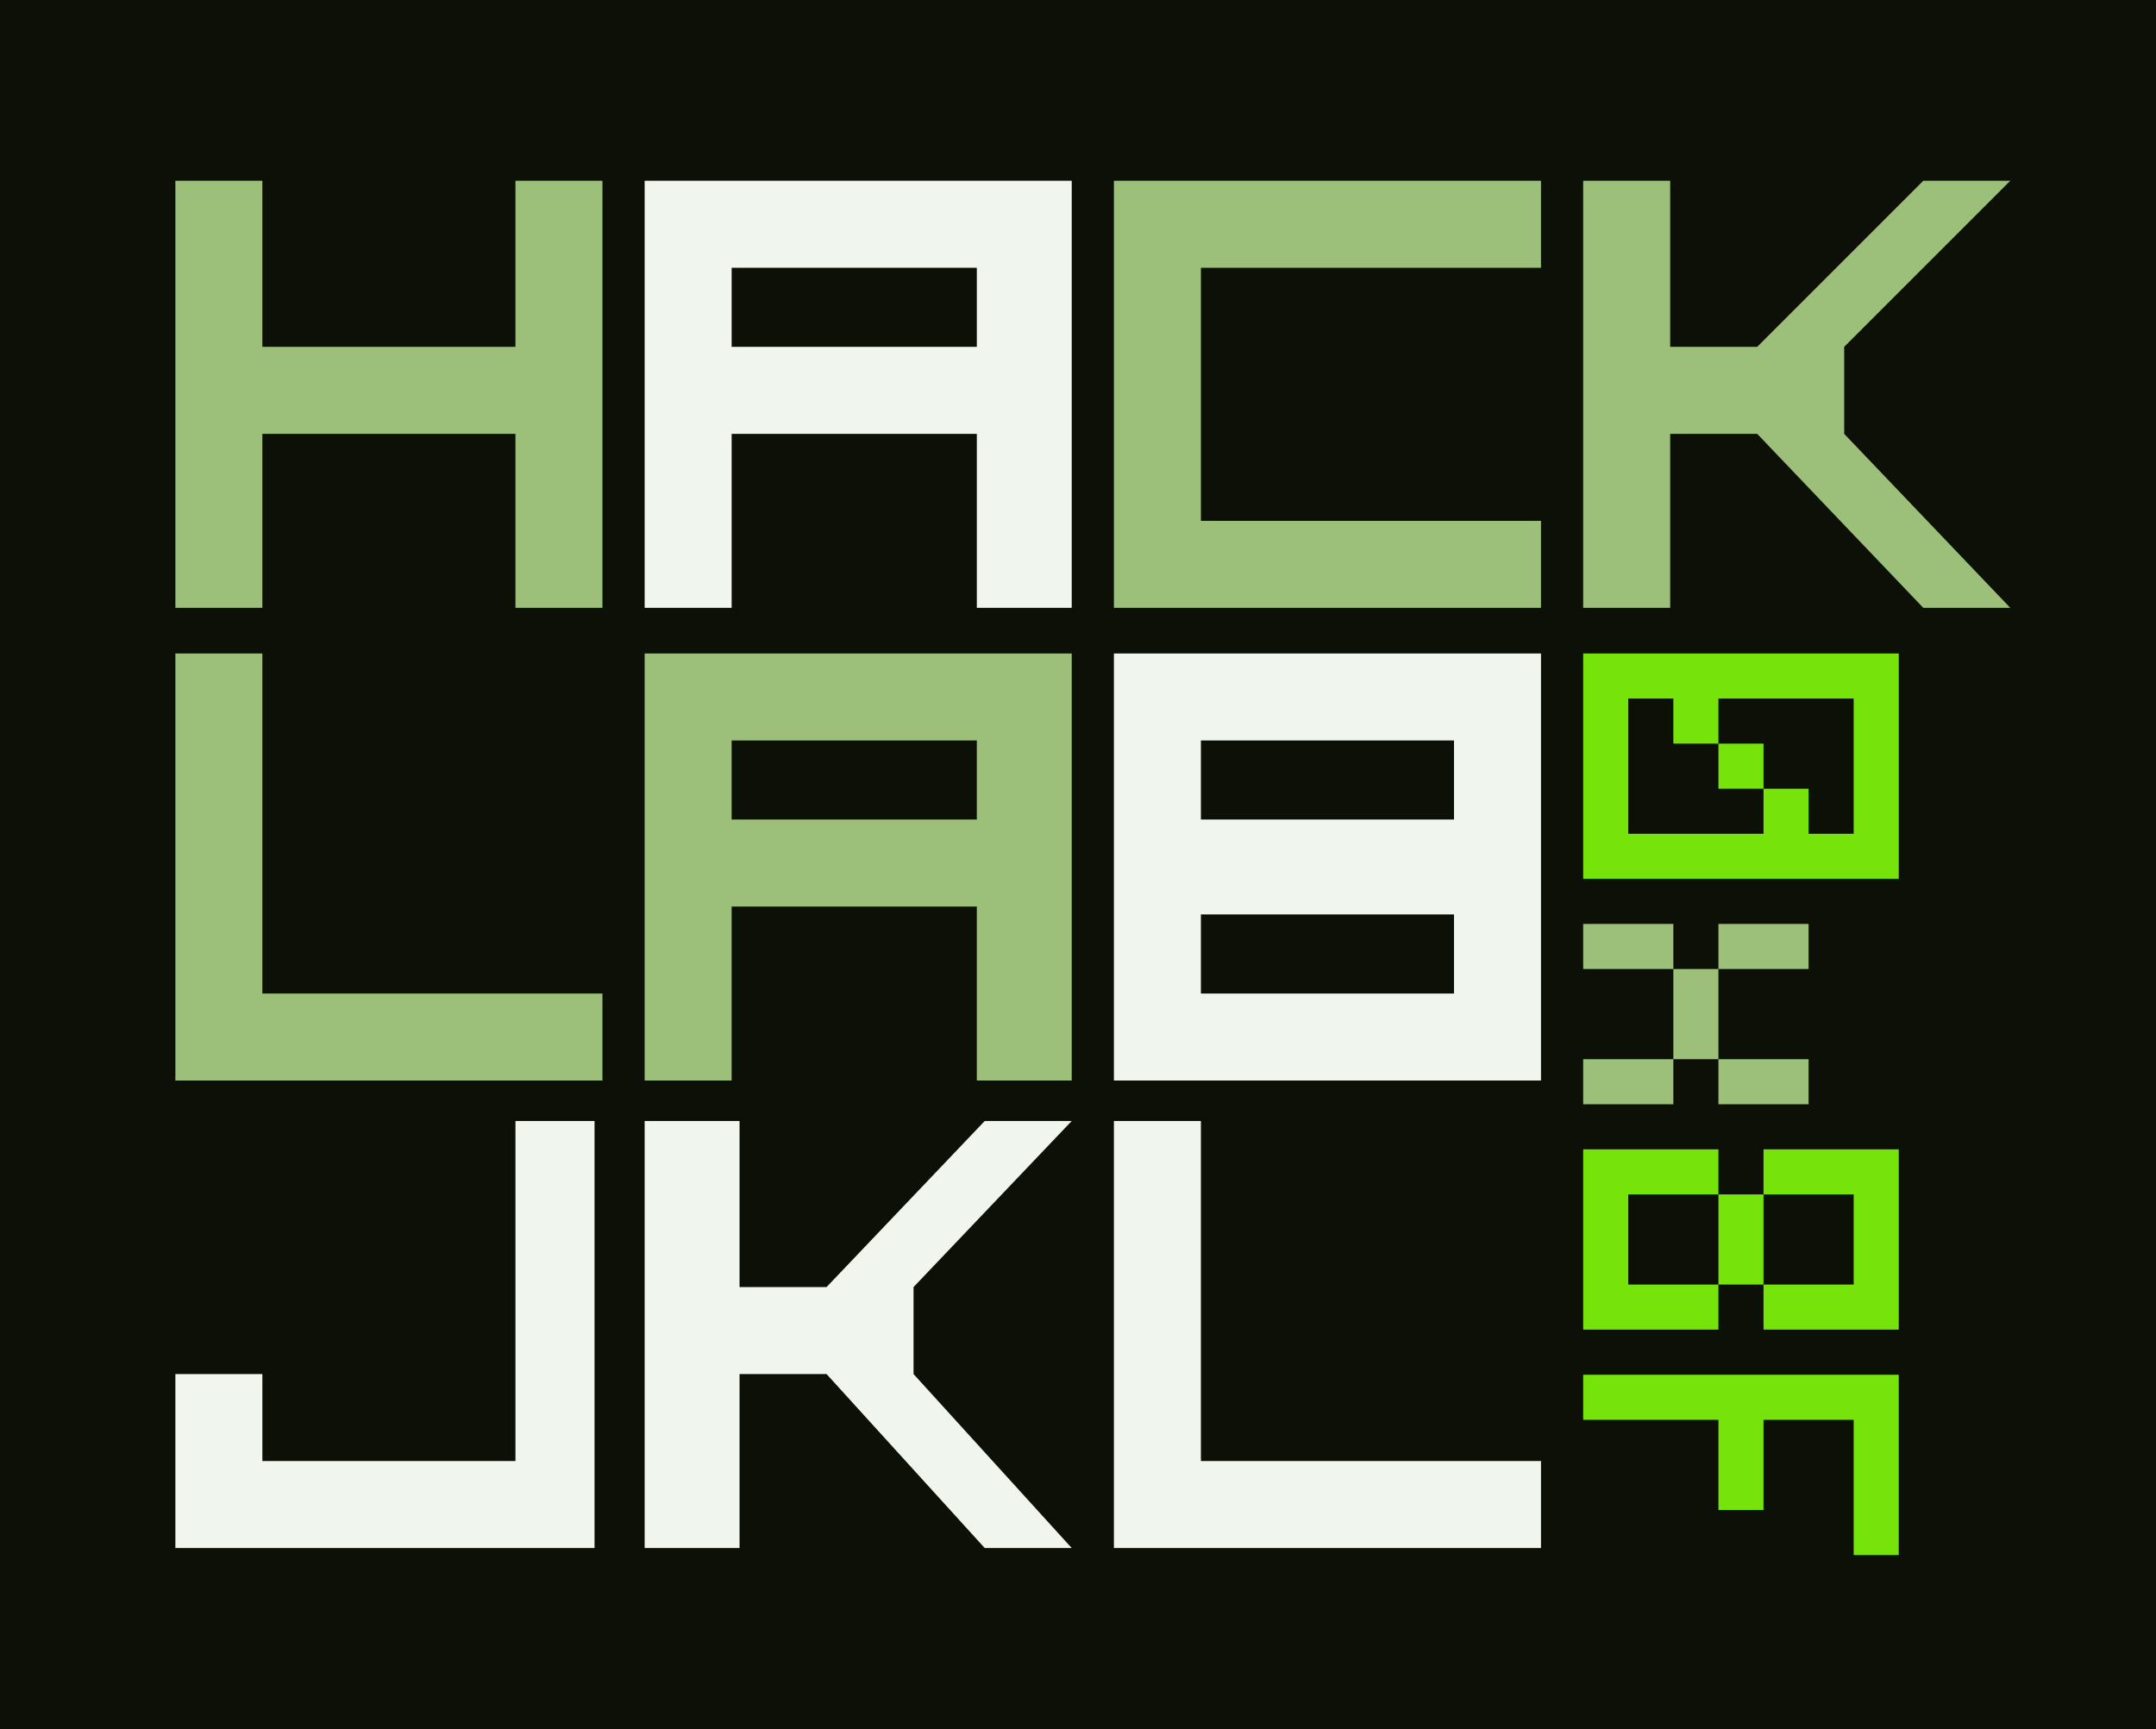
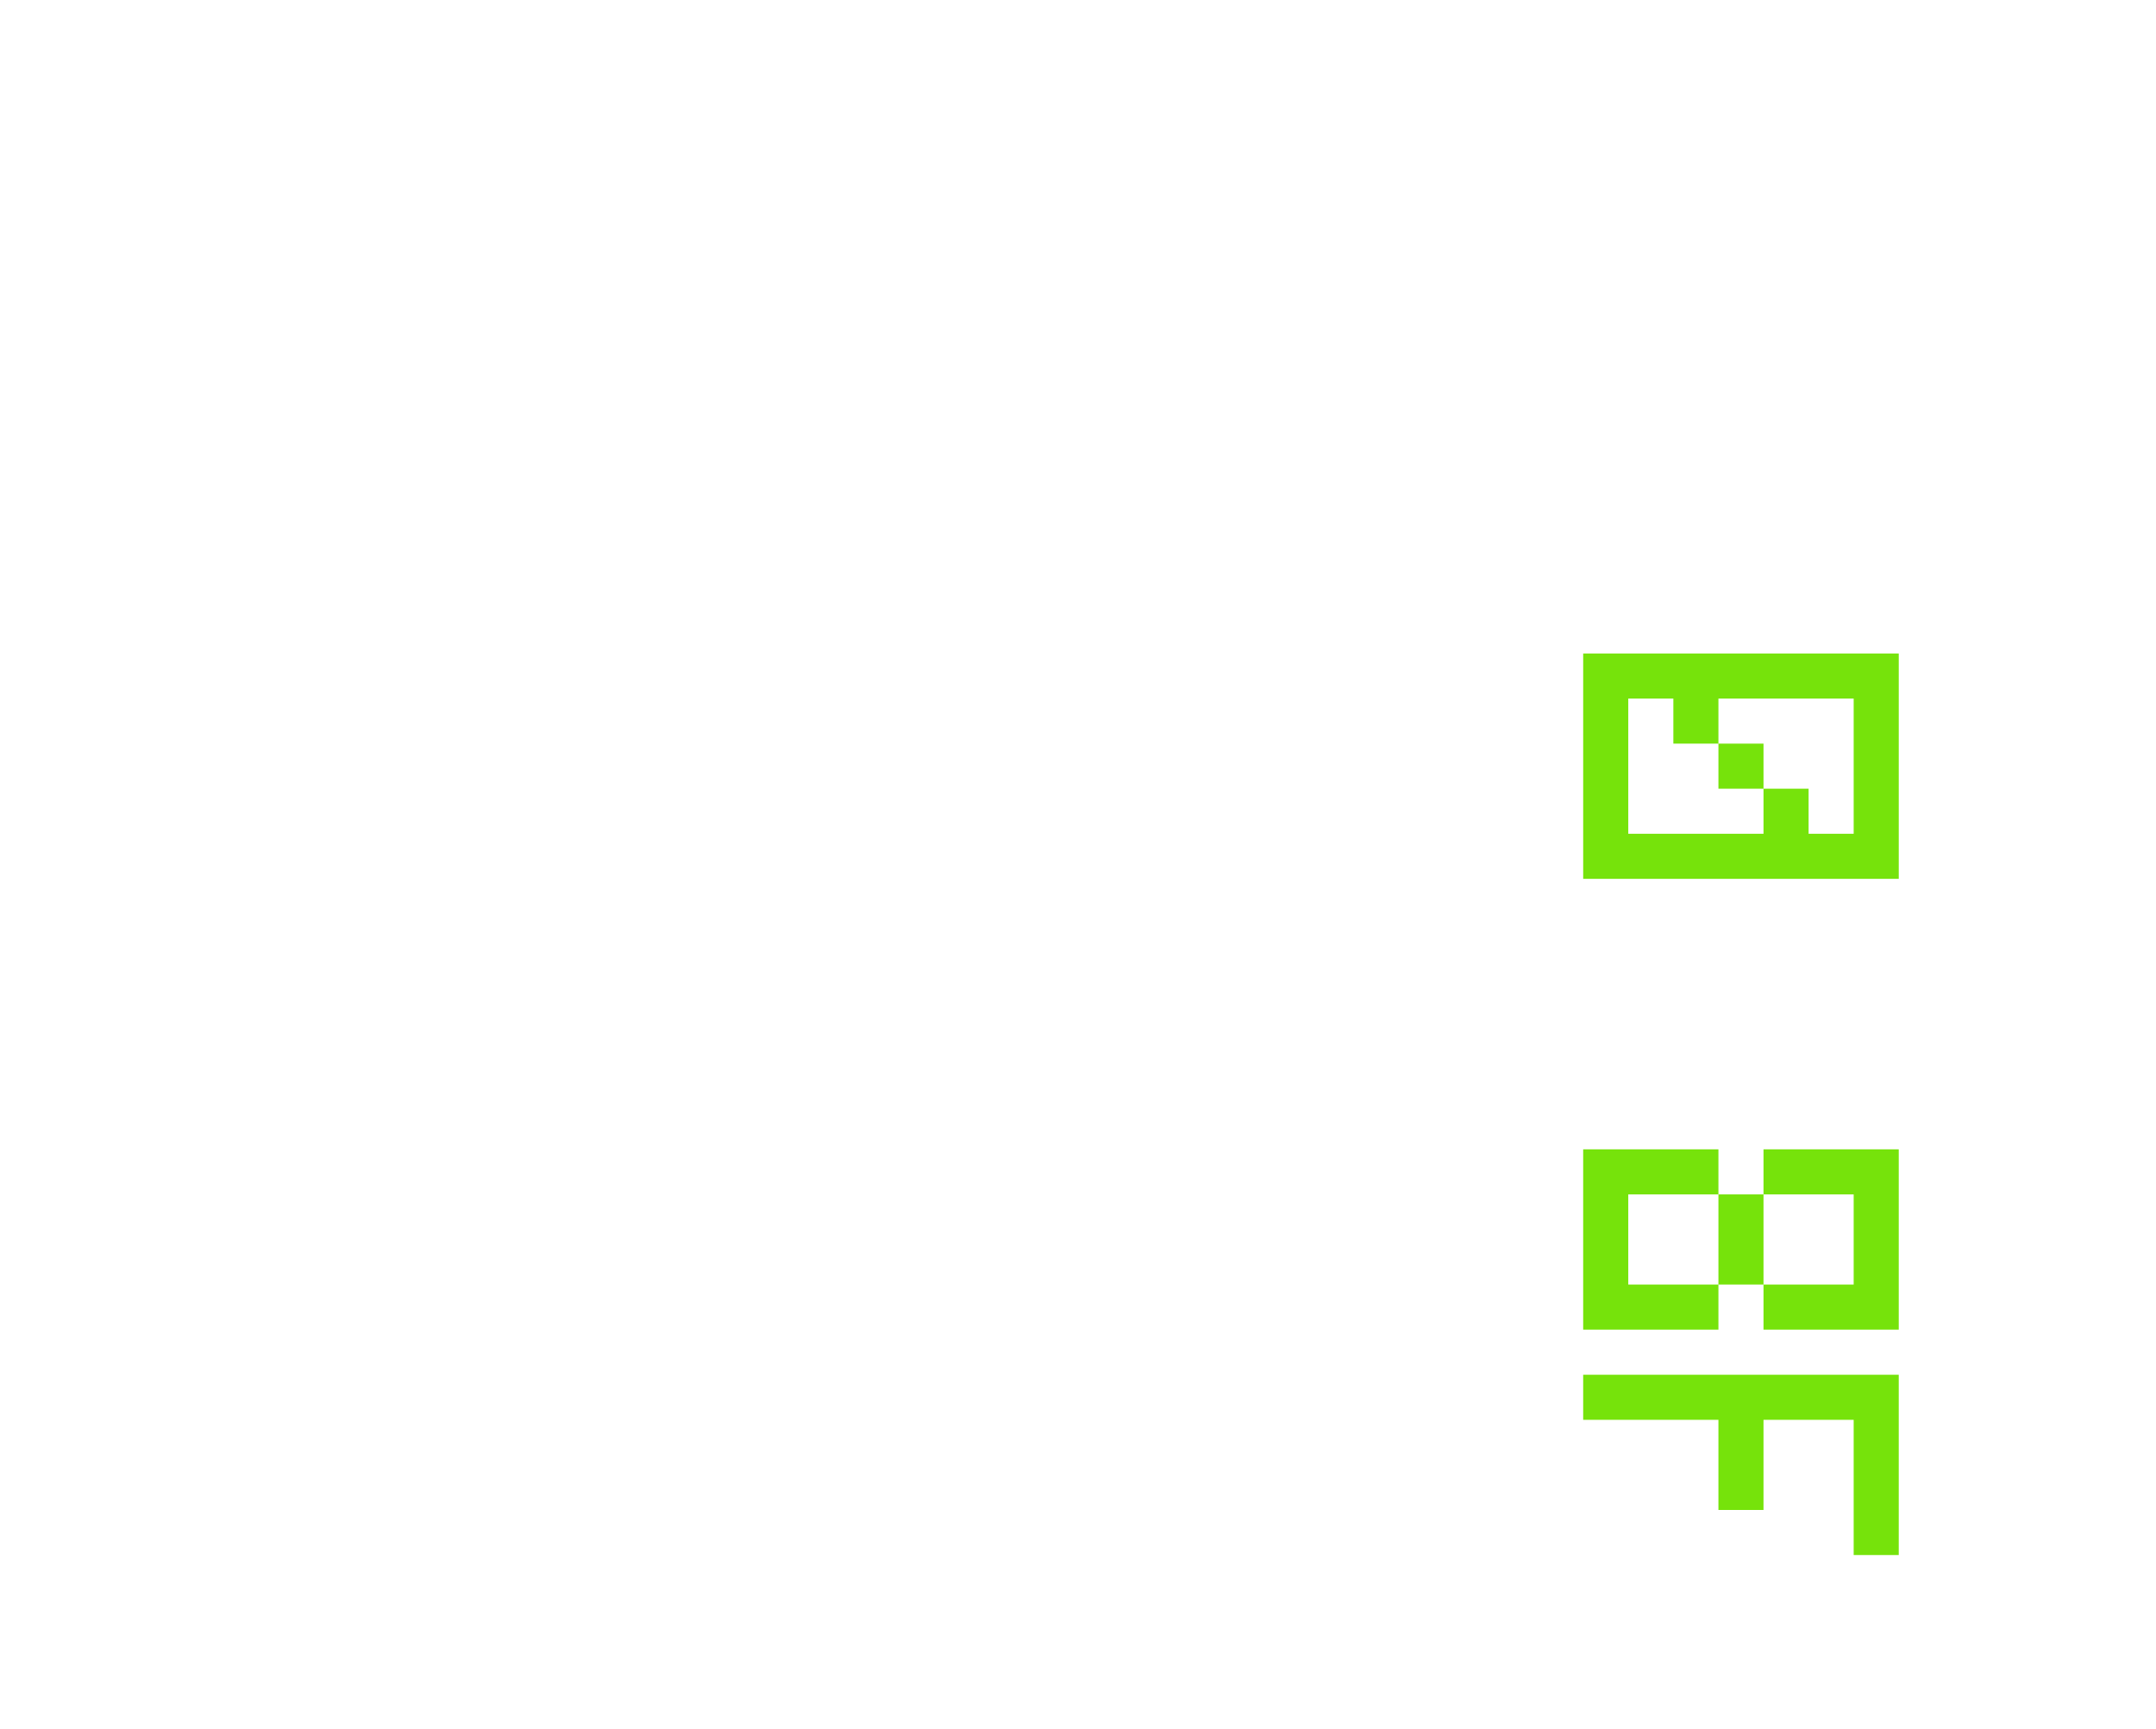
<svg xmlns="http://www.w3.org/2000/svg" xmlns:ns1="http://sodipodi.sourceforge.net/DTD/sodipodi-0.dtd" xmlns:ns2="http://www.inkscape.org/namespaces/inkscape" version="1.1" width="272.596" height="218.665" id="svg1084" ns1:docname="hacklab-logo-ng.svg" ns2:version="0.92.4 (5da689c313, 2019-01-14)">
  <defs id="defs1088">
    <ns2:path-effect effect="simplify" id="path-effect951" is_visible="true" steps="1" threshold="0" smooth_angles="360" helper_size="0" simplify_individual_paths="false" simplify_just_coalesce="false" simplifyindividualpaths="false" simplifyJustCoalesce="false" />
  </defs>
  <ns1:namedview pagecolor="#ffffff" bordercolor="#666666" borderopacity="1" objecttolerance="10" gridtolerance="10" guidetolerance="10" ns2:pageopacity="0" ns2:pageshadow="2" ns2:window-width="956" ns2:window-height="1013" id="namedview1086" showgrid="false" ns2:zoom="1.4142136" ns2:cx="212.8647" ns2:cy="117.08304" ns2:window-x="960" ns2:window-y="0" ns2:window-maximized="0" ns2:current-layer="svg1084" showguides="true" ns2:guide-bbox="true" fit-margin-top="0" fit-margin-left="0" fit-margin-right="0" fit-margin-bottom="0" />
-   <rect style="opacity:1;fill:#0c1007;fill-opacity:1;stroke:none;stroke-width:7.555;stroke-linecap:butt;stroke-linejoin:round;stroke-miterlimit:4;stroke-dasharray:none;stroke-dashoffset:0;stroke-opacity:1" id="rect939" width="272.596" height="218.665" x="0" y="0" />
-   <path id="rect1076" style="fill:#f0f5ed;fill-opacity:1" d="m 140.838,141.742 v 54 h 54 v -11 h -43 v -43 z m -59.333,0 v 54 h 12 v -22 h 11 l 20,22 h 11 l -20,-22 v -11 l 20,-21 h -11 l -20,21 H 93.505 v -21 z m -16.333,0 v 43 h -32 v -11 h -11 v 22 h 53 v -54 z M 140.838,82.626 v 27 27 h 54 V 82.626 Z m 11,11 h 32 v 10 h -32 z m 0,22 h 32 v 10 h -32 z M 81.505,22.858 v 54 h 11 v -22 h 31 v 22 h 12 v -54 z m 11,11 h 31 v 10 H 92.505 Z" />
  <path ns2:connector-curvature="0" id="path881" d="m 200.172,82.626 v 28.5 h 39.9 V 82.626 Z m 5.7,5.7 h 5.7 v 5.7 h 5.7 v -5.7 h 17.1 v 17.1 h -5.7 v -5.7 h -5.7 v 5.7 h -17.1 z m 17.1,11.4 v -5.7 h -5.7 v 5.7 z m -22.8,45.6 v 22.8 h 17.1 v -5.7 h -11.4 v -11.4 h 11.4 v -5.7 z m 17.1,5.7 v 11.4 h 5.7 v -11.4 z m 5.7,0 h 11.4 v 11.4 h -11.4 v 5.7 h 17.1 v -22.8 h -17.1 z m -22.8,22.8 v 5.7 h 17.1 v 11.4 h 5.7 v -11.4 h 11.4 v 17.1 h 5.7 v -22.8 h -19.95 z" style="opacity:1;fill:#76e30b;fill-opacity:1;stroke:none;stroke-width:7.555;stroke-linecap:butt;stroke-linejoin:round;stroke-miterlimit:4;stroke-dasharray:none;stroke-dashoffset:0;stroke-opacity:1" ns1:nodetypes="cccccccccccccccccccccccccccccccccccccccccccccccccccccccccc" />
-   <path id="path937" style="fill:#9cc079;fill-opacity:1" d="m 81.505,82.626 v 54 h 11 v -22 h 31 v 22 h 12 V 82.626 Z m 11,11 h 31 v 10 H 92.505 Z m -70.333,-11 v 54 h 54 v -11 h -43 V 82.626 Z M 200.172,22.858 v 54 h 11 v -22 h 11 l 21,22 h 11 l -21,-22 v -11 l 21,-21 h -11 l -21,21 h -11 v -21 z m -59.333,0 v 54 h 54 v -11 h -43 v -32 h 43 v -11 z m -118.667,0 v 54 h 11 v -22 h 32 v 22 h 11 v -54 h -11 v 21 h -32 v -21 z M 200.172,116.826 v 5.7 h 11.4 v -5.7 z m 11.4,5.7 v 11.4 h 5.7 v -11.4 z m 5.7,0 h 11.4 v -5.7 h -11.4 z m 0,11.4 v 5.7 h 11.4 v -5.7 z m -5.7,0 h -11.4 v 5.7 h 11.4 z" ns2:connector-curvature="0" ns1:nodetypes="ccccccccccccccccccccccccccccccccccccccccccccccccccccccccccccccccccccccccccccccccccc" />
</svg>